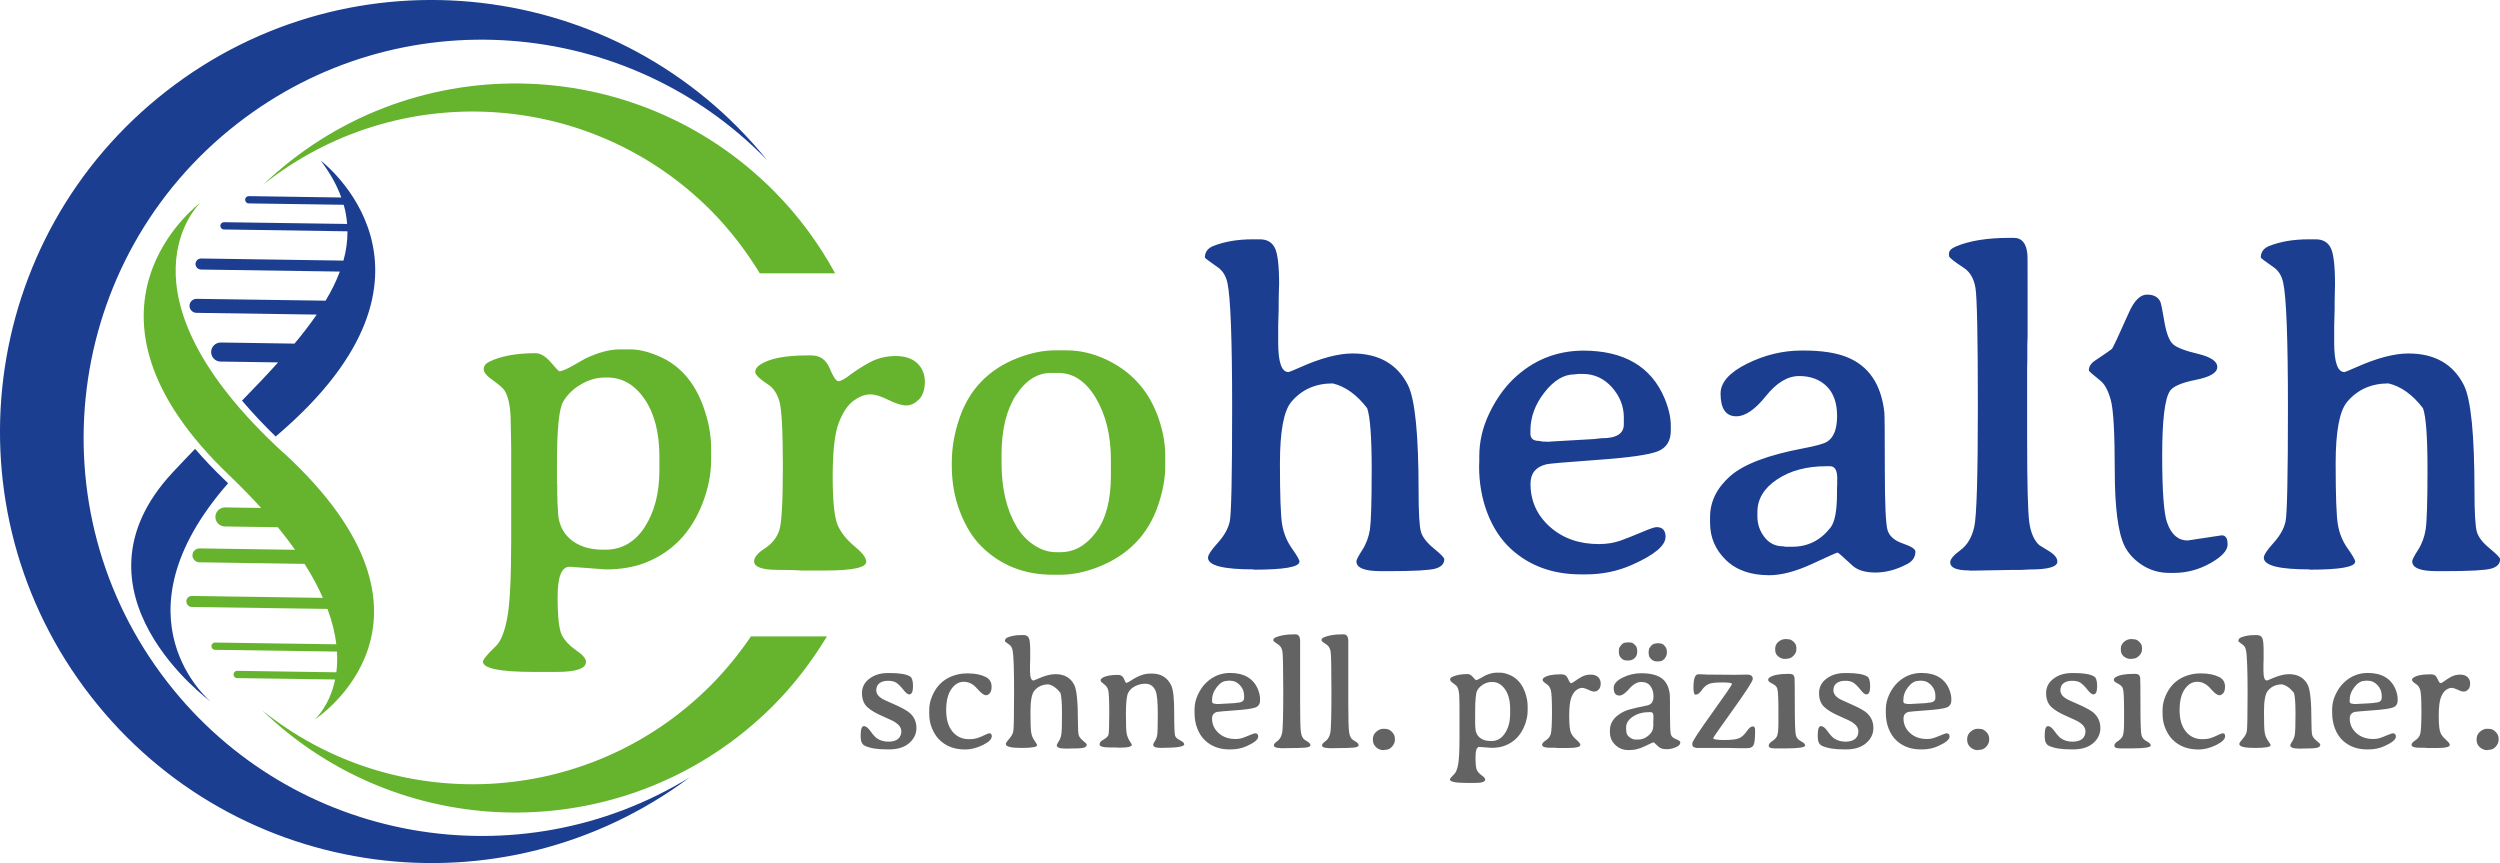
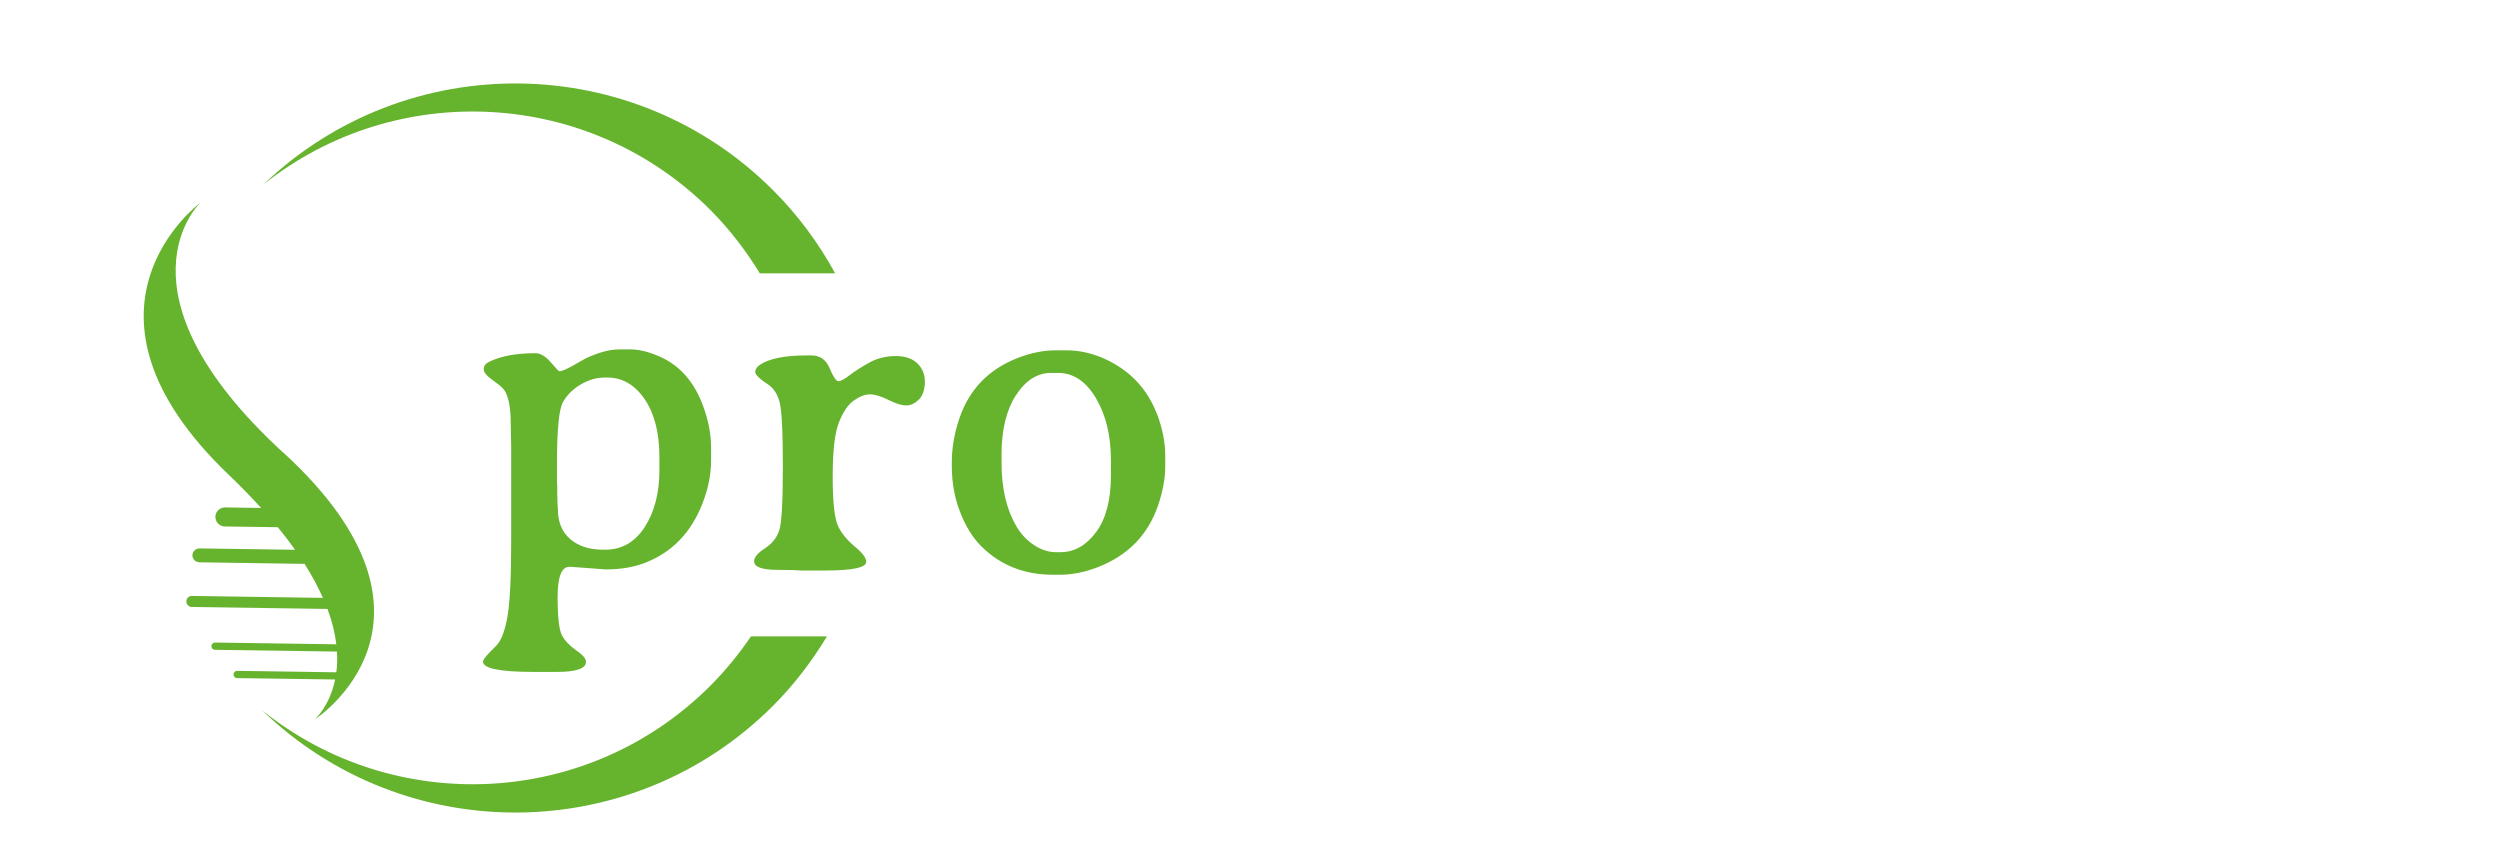
<svg xmlns="http://www.w3.org/2000/svg" id="Ebene_1" data-name="Ebene 1" viewBox="0 0 271.38 93.69">
  <defs>
    <style>
      .cls-1 {
        fill: none;
      }

      .cls-2 {
        fill: #1b3e91;
      }

      .cls-3 {
        fill: #66b32e;
      }

      .cls-4 {
        clip-path: url(#clippath);
      }

      .cls-5 {
        fill: #646363;
      }
    </style>
    <clipPath id="clippath">
      <rect class="cls-1" y="0" width="271.38" height="93.69" />
    </clipPath>
  </defs>
  <g class="cls-4">
    <path class="cls-3" d="M30.77,49.16c-19.14-17.57-9.04-27.14-9.04-27.14,0,0-15.7,11.58,3.15,29.57,1.29,1.23,2.43,2.41,3.47,3.55l-3.92-.06c-.57,0-1.04.45-1.05,1.02,0,.57.45,1.04,1.02,1.05l5.76.08c.69.84,1.31,1.66,1.87,2.45l-10.37-.15c-.42,0-.76.33-.77.74s.33.76.75.77l11.42.17c.83,1.31,1.49,2.54,1.99,3.69l-14.22-.21c-.33,0-.6.26-.6.59,0,.33.26.6.59.61l14.73.21c.52,1.4.82,2.68.96,3.84l-13.16-.19c-.22,0-.4.17-.4.39,0,.22.17.4.39.4l13.24.19c.05.82.02,1.57-.07,2.25l-10.76-.16c-.22,0-.4.17-.4.39,0,.22.17.4.39.4l10.64.15c-.6,2.91-2.2,4.33-2.2,4.33,0,0,16.5-10.67-3.4-28.94" />
-     <path class="cls-2" d="M29.93,47.38c.05-.04.1-.09.15-.13,20.8-17.73,4.73-29.82,4.73-29.82,1.04,1.37,1.77,2.7,2.24,4.01l-10.04-.15c-.22,0-.4.17-.4.39,0,.22.17.4.39.4l10.31.15c.2.7.32,1.39.37,2.08l-13.36-.19c-.22,0-.4.17-.4.39,0,.22.17.4.39.4l13.41.2c0,1.07-.14,2.12-.44,3.18l-15.45-.23c-.33,0-.6.26-.61.59,0,.33.26.6.59.61l15.08.22c-.39,1.05-.91,2.11-1.55,3.16l-14-.2c-.42,0-.76.33-.77.75,0,.42.33.76.75.77l13.06.19c-.72,1.04-1.52,2.09-2.41,3.15l-8-.12c-.57,0-1.04.45-1.05,1.02s.45,1.04,1.02,1.05l6.25.09c-1.22,1.35-2.54,2.74-3.92,4.15,1.09,1.28,2.3,2.58,3.65,3.89" />
-     <path class="cls-2" d="M21.17,48.73c-.82.85-1.64,1.71-2.45,2.58-12.09,13,4.14,24.84,4.14,24.84,0,0-10.95-9.01,1.9-23.69-.12-.12-.24-.23-.36-.35-1.18-1.13-2.25-2.26-3.22-3.38" />
    <path class="cls-3" d="M28.44,77.09c15.46,14.94,40.1,14.83,55.41-.41,2.34-2.33,4.28-4.9,5.92-7.6h-8.25c-1.3,1.91-2.78,3.73-4.47,5.42-13.32,13.26-34.3,14.11-48.61,2.59M90.66,29.68c-1.75-3.21-3.96-6.24-6.67-8.96-15.23-15.31-39.88-15.55-55.41-.68,14.36-11.45,35.34-10.5,48.6,2.82,2.08,2.1,3.82,4.4,5.3,6.81h8.18Z" />
-     <path class="cls-2" d="M9.87,75.6c15.69,20.18,44.61,24.01,65,8.78-18.52,11.38-43.04,7.24-56.69-10.32C3.53,55.22,6.92,28.06,25.77,13.41,43.33-.25,68.11,1.78,83.26,17.37,67.25-2.42,38.27-5.83,18.09,9.87-2.33,25.75-6.02,55.18,9.87,75.6" />
-     <path class="cls-2" d="M250.7,61.84c3.3,0,4.96-.29,4.96-.88,0-.18-.27-.65-.82-1.43-.55-.77-.9-1.64-1.06-2.59-.16-.95-.24-3.17-.24-6.64s.42-5.7,1.25-6.68c1.12-1.33,2.62-2,4.49-2,1.37.33,2.61,1.22,3.74,2.69.33.91.49,3.12.49,6.64s-.07,5.69-.2,6.52c-.13.83-.41,1.58-.83,2.23-.42.66-.63,1.07-.63,1.23,0,.72.89,1.07,2.66,1.07h.85c2.7,0,4.38-.09,5.04-.27.66-.18.99-.52.99-1.03,0-.16-.38-.55-1.13-1.17-.76-.62-1.22-1.22-1.39-1.79-.17-.58-.26-2.05-.26-4.41,0-6.12-.38-9.96-1.15-11.52-1.16-2.29-3.17-3.44-6.03-3.44-1.53,0-3.43.5-5.69,1.51-.75.33-1.16.5-1.24.51-.75,0-1.12-1.06-1.12-3.2v-1.81l.05-1.81c0-.6,0-1.2.02-1.81l.02-.9c0-2.05-.16-3.38-.48-3.98-.32-.6-.85-.9-1.6-.9h-.81c-1.61,0-3.02.24-4.22.71-.63.24-.95.67-.95,1.27,0,.05.47.41,1.42,1.07.52.36.86.92,1.02,1.68.34,1.58.51,6.1.51,13.55s-.09,11.57-.26,12.35c-.17.78-.61,1.56-1.31,2.33-.7.77-1.05,1.31-1.05,1.6,0,.85,1.65,1.27,4.96,1.27M235.25,56.76c-.36-1.01-.54-3.44-.54-7.3s.28-6.2.85-7.03c.33-.49,1.26-.89,2.81-1.2,1.55-.31,2.32-.77,2.32-1.39s-.7-1.09-2.1-1.43c-1.4-.33-2.3-.68-2.71-1.05-.41-.37-.72-1.19-.94-2.48-.22-1.29-.36-1.99-.43-2.12-.24-.52-.73-.78-1.45-.78s-1.37.63-1.94,1.9c-1.14,2.56-1.76,3.89-1.87,3.99-.11.11-.72.53-1.84,1.28-.44.29-.66.65-.66,1.07,0,.07.42.44,1.27,1.12.46.37.83,1.07,1.11,2.08.28,1.01.43,3.54.43,7.58s.35,6.79,1.05,8.24c.41.83,1.05,1.53,1.93,2.1.88.57,1.86.85,2.95.85h.49c1.38,0,2.7-.35,3.95-1.05,1.25-.7,1.88-1.38,1.88-2.04s-.21-.99-.63-.99l-3.71.56c-1.02,0-1.77-.64-2.22-1.93M213.79,61.94h.51l4-.07h1l1-.05c2.02,0,3.03-.28,3.03-.86,0-.39-.31-.77-.93-1.15-.62-.38-.96-.59-1.03-.63-.57-.52-.93-1.35-1.09-2.5-.15-1.15-.23-4.13-.23-8.95v-7.74l.02-1v-1.54l.03-1v-5.25c0-2.31,0-3.54-.03-3.69-.13-1.12-.61-1.69-1.44-1.69h-.49c-2.44,0-4.4.32-5.86.95-.47.21-.71.46-.71.73v.29c0,.16.54.59,1.61,1.29.67.44,1.09,1.16,1.26,2.17.17,1.01.26,5.3.26,12.87s-.13,11.93-.39,13.07c-.26,1.15-.76,1.99-1.5,2.53-.74.54-1.11.98-1.11,1.32,0,.59.69.88,2.08.88M188.49,45.19c.96,0,2.02-.73,3.19-2.18,1.16-1.46,2.37-2.19,3.62-2.19s2.25.38,3,1.12c.75.75,1.12,1.82,1.12,3.22s-.36,2.33-1.07,2.78c-.36.23-1.23.47-2.61.73-3.81.72-6.45,1.72-7.91,3-1.46,1.29-2.2,2.77-2.2,4.47v.61c0,1.58.57,2.92,1.71,4.03,1.14,1.11,2.71,1.66,4.71,1.66,1.33,0,2.89-.41,4.66-1.23,1.77-.82,2.69-1.23,2.76-1.23s.59.46,1.59,1.39c.55.52,1.4.78,2.53.78s2.28-.31,3.45-.93c.59-.31.88-.76.88-1.34,0-.28-.45-.57-1.36-.88-.9-.31-1.46-.79-1.66-1.44-.2-.65-.3-2.87-.3-6.65s-.02-5.83-.05-6.14c-.34-3.06-1.7-5.06-4.08-6.01-1.17-.47-2.73-.71-4.69-.71h-.2c-2.05,0-4.03.48-5.94,1.43-1.91.95-2.87,2.03-2.87,3.24,0,1.64.57,2.47,1.71,2.47M199.43,51.95v.59l-.02.59v.44c0,1.87-.24,3.11-.71,3.71-1.08,1.38-2.46,2.07-4.15,2.07h-.73l-.29-.05c-.81,0-1.48-.33-1.99-.99s-.77-1.4-.77-2.23v-.49c0-1.42.71-2.6,2.14-3.55,1.42-.95,3.2-1.43,5.34-1.43h.41c.52,0,.78.45.78,1.34M167.79,50.41c.29-.08,2.17-.24,5.62-.49,3.45-.24,5.64-.56,6.57-.94.93-.38,1.39-1.13,1.39-2.26v-.49c0-.91-.23-1.91-.68-3-1.46-3.45-4.41-5.17-8.84-5.17-2.93.02-5.46,1.05-7.59,3.1-1.01.98-1.88,2.22-2.61,3.74-.72,1.51-1.07,3.05-1.07,4.61v.56l-.02.56c0,1.81.3,3.5.9,5.07.6,1.57,1.45,2.86,2.54,3.87,2.02,1.86,4.56,2.78,7.62,2.78h.54c1.79,0,3.47-.35,5.03-1.05,2.41-1.07,3.61-2.08,3.61-3.03,0-.7-.33-1.05-.98-1.05-.21,0-.74.18-1.58.54-.84.36-1.61.66-2.32.92-.71.25-1.49.38-2.36.38-2.15,0-3.92-.63-5.32-1.88-1.4-1.25-2.1-2.81-2.1-4.66,0-1.12.55-1.82,1.66-2.1M173.92,47.56l-.88.1-4.71.27-.17.02h-.15l-.56-.02s-.15-.02-.39-.07c-.62,0-.93-.26-.93-.78v-.32c0-1.48.51-2.87,1.53-4.17,1.02-1.3,2.1-1.95,3.23-1.95.08,0,.24-.02.46-.05h.46c1.25,0,2.31.49,3.17,1.45.86.97,1.29,2.06,1.29,3.26v.76c0,1.01-.79,1.51-2.37,1.51M136.1,61.84c3.3,0,4.96-.29,4.96-.88,0-.18-.27-.65-.82-1.43-.54-.77-.9-1.64-1.06-2.59-.16-.95-.24-3.17-.24-6.64s.41-5.7,1.24-6.68c1.12-1.33,2.62-2,4.49-2,1.37.33,2.61,1.22,3.74,2.69.32.91.49,3.12.49,6.64s-.07,5.69-.19,6.52c-.13.83-.41,1.58-.83,2.23-.42.66-.64,1.07-.64,1.23,0,.72.89,1.07,2.66,1.07h.85c2.7,0,4.38-.09,5.04-.27.66-.18.99-.52.99-1.03,0-.16-.38-.55-1.14-1.17-.76-.62-1.22-1.22-1.39-1.79-.17-.58-.26-2.05-.26-4.41,0-6.12-.38-9.96-1.15-11.52-1.16-2.29-3.17-3.44-6.03-3.44-1.53,0-3.43.5-5.69,1.51-.75.33-1.16.5-1.25.51-.75,0-1.12-1.06-1.12-3.2v-1.81l.05-1.81c0-.6,0-1.2.02-1.81l.03-.9c0-2.05-.16-3.38-.48-3.98-.32-.6-.85-.9-1.6-.9h-.81c-1.61,0-3.02.24-4.22.71-.63.24-.95.67-.95,1.27,0,.05.47.41,1.42,1.07.52.36.86.92,1.03,1.68.34,1.58.51,6.1.51,13.55s-.09,11.57-.26,12.35c-.17.78-.61,1.56-1.31,2.33-.7.77-1.05,1.31-1.05,1.6,0,.85,1.65,1.27,4.96,1.27" />
    <path class="cls-3" d="M125.58,44.92c-1.04-2.7-2.89-4.67-5.54-5.91-1.4-.65-2.82-.98-4.27-.98h-1.22c-1.3,0-2.66.28-4.08.83-3.14,1.22-5.25,3.4-6.32,6.54-.55,1.61-.83,3.21-.83,4.78v.42c0,1.74.29,3.39.88,4.93s1.35,2.79,2.29,3.74c2.08,2.08,4.68,3.12,7.79,3.12h.81c1.32,0,2.68-.28,4.1-.83,3.25-1.27,5.43-3.5,6.52-6.69.52-1.53.78-2.94.78-4.22v-1.22c0-1.42-.3-2.92-.9-4.52M110.29,42.9c1.04-1.61,2.31-2.42,3.81-2.42h.76c1.66,0,3.03.92,4.11,2.75,1.08,1.83,1.62,4.06,1.62,6.68v1.73c0,2.65-.54,4.7-1.62,6.14-1.08,1.44-2.36,2.16-3.85,2.16h-.49c-.8,0-1.59-.25-2.37-.76-.78-.51-1.42-1.19-1.93-2.05-1.07-1.82-1.61-4.12-1.61-6.88v-.9c0-2.69.52-4.83,1.56-6.45M92.8,59.33c-.82-.67-1.43-1.4-1.82-2.21-.39-.81-.59-2.6-.59-5.37s.22-4.74.67-5.88c.45-1.15.99-1.94,1.62-2.39.64-.45,1.22-.67,1.76-.67s1.2.2,2,.6c.8.4,1.44.6,1.93.6s.94-.21,1.37-.63c.42-.42.64-1.06.66-1.9,0-.83-.27-1.51-.82-2.04-.55-.53-1.33-.79-2.36-.79s-1.96.23-2.8.68c-.84.46-1.55.91-2.15,1.37s-1.01.68-1.26.68-.56-.47-.95-1.4c-.39-.94-1.05-1.4-1.98-1.4h-.46c-2.41,0-4.12.34-5.13,1.02-.34.23-.51.49-.51.78s.48.76,1.44,1.39c.54.36.93.95,1.18,1.78.25.83.38,3.18.38,7.06s-.13,6.21-.4,6.99c-.27.79-.79,1.43-1.56,1.93-.77.5-1.16.96-1.16,1.4,0,.62.86.93,2.59.93l1.54.02,1.03.05h2.59c2.94,0,4.42-.32,4.42-.95,0-.42-.41-.97-1.23-1.64M61.83,61.52l3.91.29c1.64,0,3.08-.24,4.32-.73,2.91-1.14,4.98-3.29,6.2-6.44.62-1.6.93-3.15.93-4.66v-1.37c0-1.47-.29-2.97-.86-4.52-.96-2.64-2.55-4.44-4.76-5.4-1.16-.5-2.19-.76-3.1-.76h-1.27c-1.03,0-2.24.33-3.64.98-.05.03-.47.27-1.26.72-.79.45-1.32.67-1.58.67-.07,0-.38-.32-.94-.98-.56-.65-1.11-.98-1.65-.98-2.08,0-3.76.31-5.03.93-.39.19-.59.46-.59.81s.34.75,1.03,1.23c.68.48,1.11.86,1.27,1.14.42.73.63,1.9.63,3.49l.05,2.61v10.13c0,4.15-.15,6.97-.44,8.46-.29,1.49-.69,2.48-1.2,2.97-.94.91-1.42,1.48-1.42,1.71,0,.75,1.86,1.12,5.57,1.12h2.44c2.12,0,3.17-.37,3.17-1.1,0-.34-.35-.76-1.06-1.24-.71-.49-1.22-1.03-1.54-1.62-.32-.59-.48-1.99-.48-4.17s.42-3.28,1.27-3.28M70,57.2c-1.07,1.64-2.49,2.47-4.29,2.47h-.24c-1.5,0-2.69-.39-3.58-1.16-.89-.77-1.33-1.85-1.33-3.24,0-.16-.02-.42-.05-.78v-.51l-.02-.24v-1.03l-.03-.27v-2.07c0-3.74.22-6,.67-6.76.45-.76,1.09-1.4,1.94-1.89.85-.5,1.72-.74,2.61-.74h.24c1.63,0,2.98.78,4.05,2.34,1.07,1.56,1.61,3.65,1.61,6.28v1.44c0,2.47-.53,4.53-1.6,6.18" />
-     <path class="cls-5" d="M270.04,81.41l.19-.02c.26,0,.49-.12.7-.35.2-.24.3-.48.3-.74v-.12c0-.28-.11-.52-.32-.73-.21-.21-.41-.32-.61-.32-.04,0-.1,0-.18-.02h-.15c-.26,0-.51.1-.76.32-.25.21-.37.48-.37.8v.08c0,.33.12.6.36.81.24.21.5.31.79.31h.04ZM265.55,80.33c-.28-.23-.49-.48-.62-.76-.13-.27-.2-.89-.2-1.84s.08-1.62.23-2.01c.15-.39.34-.67.55-.82.22-.15.42-.23.6-.23s.41.07.68.2c.27.14.49.2.66.2s.32-.07.47-.22c.14-.14.22-.36.22-.65,0-.28-.09-.52-.28-.7-.19-.18-.46-.27-.81-.27s-.67.08-.96.23c-.29.16-.53.31-.74.47s-.35.23-.43.23-.19-.16-.33-.48c-.13-.32-.36-.48-.68-.48h-.16c-.82,0-1.41.12-1.75.35-.12.08-.17.17-.17.27s.16.26.49.48c.18.12.32.33.4.61.09.28.13,1.09.13,2.41s-.05,2.12-.14,2.39c-.09.27-.27.49-.53.66-.26.17-.4.33-.4.48,0,.21.29.32.88.32h.53s.35.03.35.03h.88c1.01,0,1.51-.11,1.51-.33,0-.14-.14-.33-.42-.56M255.62,77.28c.1-.03.74-.08,1.92-.17,1.18-.08,1.93-.19,2.25-.32.32-.13.48-.39.48-.77v-.17c0-.31-.08-.65-.23-1.03-.5-1.18-1.51-1.77-3.02-1.77-1,0-1.87.36-2.6,1.06-.35.33-.64.76-.89,1.28-.24.52-.37,1.04-.37,1.58v.38c0,.62.1,1.2.3,1.73.21.54.5.98.87,1.32.69.63,1.56.95,2.61.95h.18c.61,0,1.19-.12,1.72-.36.82-.37,1.24-.71,1.24-1.03,0-.24-.11-.36-.33-.36-.07,0-.25.06-.54.18-.29.12-.55.23-.79.31-.24.09-.51.13-.81.13-.73,0-1.34-.21-1.82-.64-.48-.43-.72-.96-.72-1.59,0-.38.19-.62.57-.72M257.72,76.3l-.3.03-1.61.09h-.06s-.05,0-.05,0h-.19s-.05-.02-.13-.03c-.21,0-.32-.09-.32-.27v-.11c0-.51.17-.98.52-1.43.35-.44.72-.67,1.11-.67.03,0,.08,0,.16-.02h.16c.43,0,.79.17,1.09.5.29.33.44.7.44,1.11v.26c0,.34-.27.52-.81.52M244.79,81.19c1.13,0,1.69-.1,1.69-.3,0-.06-.09-.22-.28-.49-.19-.26-.31-.56-.36-.88-.06-.33-.08-1.08-.08-2.27s.14-1.95.43-2.28c.38-.46.9-.68,1.54-.68.47.11.89.42,1.28.92.11.31.17,1.07.17,2.27s-.02,1.94-.07,2.23c-.04.28-.14.54-.28.76-.15.23-.22.37-.22.42,0,.24.3.37.91.37h.29c.92,0,1.5-.03,1.72-.09.23-.06.34-.18.34-.35,0-.06-.13-.19-.39-.4-.26-.21-.42-.42-.48-.61-.06-.2-.09-.7-.09-1.51,0-2.09-.13-3.41-.39-3.94-.4-.79-1.08-1.18-2.06-1.18-.52,0-1.17.17-1.95.52-.26.11-.4.17-.43.17-.26,0-.38-.36-.38-1.09v-.62l.02-.62c0-.2,0-.41,0-.62v-.31c0-.7-.05-1.16-.15-1.36-.11-.21-.29-.31-.55-.31h-.28c-.55,0-1.03.08-1.44.24-.22.08-.33.23-.33.43,0,.02.16.14.48.37.18.12.3.32.35.58.12.54.18,2.08.18,4.63s-.03,3.96-.09,4.22c-.06.27-.21.53-.45.8s-.36.45-.36.55c0,.29.57.43,1.7.43M241.33,75.26c.13-.15.2-.39.2-.71,0-.5-.21-.85-.64-1.06-.52-.26-1.16-.39-1.91-.39h-.19c-.55,0-1.09.11-1.64.33-.95.39-1.64,1.09-2.07,2.1-.22.52-.33,1.02-.33,1.5v.48c0,.55.1,1.07.3,1.55.2.48.45.88.74,1.18.72.75,1.68,1.12,2.87,1.12.61,0,1.24-.16,1.9-.48.65-.32.98-.64.98-.96,0-.21-.08-.32-.24-.32-.1,0-.26.06-.49.17-.23.12-.48.22-.75.32-.27.1-.6.15-1.01.15-.73,0-1.32-.28-1.77-.83-.45-.55-.68-1.32-.68-2.31s.18-1.75.55-2.28c.37-.54.82-.81,1.36-.81s1.02.24,1.44.73c.41.48.74.73.97.73.14,0,.28-.07.41-.22M230.44,74.75c.09.22.13.99.13,2.31v.26s0,.26,0,.26v.39s0,.26,0,.26v.27c0,.76-.06,1.24-.17,1.44-.1.19-.27.36-.51.52-.25.15-.37.32-.37.48,0,.2.2.3.61.3h1.27c1.38,0,2.07-.11,2.07-.32,0-.15-.15-.3-.44-.45-.29-.15-.48-.36-.56-.64-.08-.27-.12-1.35-.12-3.22s-.01-2.89-.03-3.04c-.04-.28-.21-.42-.51-.42h-.24c-.88,0-1.52.12-1.93.37-.12.07-.18.17-.18.29s.14.25.43.39c.29.14.48.32.56.54M232.53,70.31l-.02-.07c0-.19-.09-.38-.28-.56-.19-.19-.37-.28-.54-.28l-.28-.03h-.04c-.3,0-.57.1-.8.3-.23.2-.35.44-.35.73v.15c0,.29.11.53.33.71.22.18.47.27.75.27l.18-.02s.06,0,.11-.02c.21,0,.41-.1.62-.31.21-.21.31-.44.31-.68v-.18ZM227.37,77.46c-.31-.29-.87-.61-1.69-.97-.82-.36-1.28-.57-1.39-.64-.42-.27-.63-.57-.63-.91s.11-.59.34-.77c.23-.18.54-.27.93-.27s.7.07.92.22c.22.15.47.4.74.74.27.35.48.52.64.52.28,0,.42-.29.42-.88s-.11-.94-.33-1.07c-.42-.25-1.14-.37-2.18-.37h-.22c-.79,0-1.46.2-2,.61-.54.4-.81.93-.81,1.57s.19,1.15.56,1.5c.37.35.94.69,1.69,1.01.75.32,1.23.56,1.44.71.39.28.58.59.58.93s-.11.6-.34.81c-.23.2-.58.31-1.07.31s-.9-.12-1.26-.37c-.18-.13-.41-.38-.68-.76-.27-.38-.51-.56-.71-.56-.24,0-.36.32-.36.96v.21c0,.5.15.82.46.97.55.26,1.35.39,2.4.39h.23c.92,0,1.65-.23,2.17-.68.52-.45.78-1,.78-1.64s-.22-1.16-.66-1.58M214.74,81.41l.19-.02c.26,0,.49-.12.7-.35.2-.24.3-.48.3-.74v-.12c0-.28-.11-.52-.32-.73-.21-.21-.41-.32-.61-.32-.04,0-.1,0-.18-.02h-.15c-.26,0-.51.1-.76.32-.25.21-.37.48-.37.8v.08c0,.33.12.6.36.81.24.21.5.31.79.31h.04ZM207.17,77.28c.1-.03.74-.08,1.92-.17,1.18-.08,1.93-.19,2.25-.32.32-.13.48-.39.48-.77v-.17c0-.31-.08-.65-.23-1.03-.5-1.18-1.51-1.77-3.02-1.77-1,0-1.87.36-2.6,1.06-.35.33-.64.76-.89,1.28-.24.52-.37,1.04-.37,1.58v.38c0,.62.09,1.2.3,1.73.21.54.5.98.87,1.32.69.63,1.56.95,2.61.95h.18c.61,0,1.19-.12,1.72-.36.82-.37,1.24-.71,1.24-1.03,0-.24-.11-.36-.33-.36-.07,0-.25.06-.54.18-.29.12-.55.23-.79.31-.24.09-.51.13-.8.13-.74,0-1.34-.21-1.82-.64-.48-.43-.72-.96-.72-1.59,0-.38.19-.62.57-.72M209.27,76.3l-.3.03-1.61.09h-.06s-.05,0-.05,0h-.19s-.05-.02-.13-.03c-.21,0-.32-.09-.32-.27v-.11c0-.51.17-.98.52-1.43.35-.44.72-.67,1.11-.67.03,0,.08,0,.16-.02h.16c.43,0,.79.17,1.09.5.29.33.44.7.44,1.11v.26c0,.34-.27.52-.81.52M202.73,77.46c-.31-.29-.87-.61-1.69-.97-.82-.36-1.28-.57-1.39-.64-.42-.27-.63-.57-.63-.91s.11-.59.34-.77c.23-.18.54-.27.93-.27s.7.07.92.22c.22.15.47.4.74.74.27.35.48.52.64.52.28,0,.42-.29.42-.88s-.11-.94-.33-1.07c-.42-.25-1.14-.37-2.18-.37h-.23c-.79,0-1.46.2-2,.61-.54.4-.81.93-.81,1.57s.19,1.15.56,1.5c.37.35.94.69,1.69,1.01.75.32,1.23.56,1.44.71.39.28.58.59.58.93s-.11.6-.34.81c-.23.2-.58.31-1.06.31s-.9-.12-1.26-.37c-.18-.13-.41-.38-.68-.76-.27-.38-.51-.56-.71-.56-.24,0-.36.32-.36.96v.21c0,.5.15.82.46.97.55.26,1.35.39,2.4.39h.22c.92,0,1.65-.23,2.17-.68.52-.45.79-1,.79-1.64s-.22-1.16-.66-1.58M192.92,74.75c.09.22.13.99.13,2.31v.26s0,.26,0,.26v.39s0,.26,0,.26v.27c0,.76-.06,1.24-.17,1.44-.09.19-.27.36-.51.52-.25.15-.37.32-.37.48,0,.2.2.3.61.3h1.27c1.38,0,2.07-.11,2.07-.32,0-.15-.15-.3-.44-.45-.29-.15-.48-.36-.56-.64-.08-.27-.12-1.35-.12-3.22s-.01-2.89-.03-3.04c-.04-.28-.21-.42-.51-.42h-.24c-.88,0-1.52.12-1.93.37-.12.07-.18.17-.18.29s.14.25.43.39c.29.14.48.32.56.54M195.01,70.31l-.02-.07c0-.19-.09-.38-.28-.56-.19-.19-.37-.28-.54-.28l-.28-.03h-.04c-.3,0-.57.1-.8.3-.23.2-.35.44-.35.73v.15c0,.29.11.53.33.71.22.18.47.27.75.27l.18-.02s.06,0,.11-.02c.21,0,.41-.1.62-.31.21-.21.31-.44.31-.68v-.18ZM184.09,81.19s.18,0,.46,0h.47s1.86,0,1.86,0h.69s1.39.03,1.39.03h.23s.45,0,.45,0c.36,0,.6-.11.71-.33.11-.22.17-.7.17-1.44v-.22c0-.25-.08-.38-.24-.38-.2,0-.42.17-.65.51-.24.34-.49.59-.77.74-.28.15-.83.23-1.65.23s-1.24-.07-1.24-.21c0-.06.72-1.08,2.15-3.08,1.43-2,2.15-3.11,2.15-3.34,0-.31-.2-.47-.61-.47l-1.4.02-2.57-.02c-.16,0-.39,0-.69-.02l-.44-.02h-.2c-.35,0-.53.48-.53,1.45,0,.51.08.77.23.77.22,0,.44-.16.67-.49.23-.33.48-.55.76-.67.28-.12.77-.17,1.47-.17s1.05.05,1.05.16-.72,1.16-2.15,3.15c-1.43,1.99-2.15,3.09-2.15,3.28v.18c0,.17.12.27.38.32M175.76,75.51c.31,0,.68-.25,1.1-.74.42-.49.85-.74,1.3-.74s.78.15,1,.45c.22.3.33.67.33,1.1s-.12.73-.38.88c-.13.08-.41.16-.82.23-.41.08-.86.18-1.34.31-.48.12-.92.33-1.31.63-.58.44-.88.99-.88,1.64v.21c0,.55.19,1.01.58,1.38.39.38.86.56,1.42.56h.2c.49,0,1.03-.14,1.6-.42.57-.28.89-.42.96-.42,0,0,.18.16.52.48.19.18.48.27.88.27s.79-.1,1.18-.31c.2-.11.3-.26.3-.46,0-.09-.15-.2-.46-.32-.31-.12-.49-.28-.56-.5-.07-.22-.1-.97-.1-2.26s0-1.99-.02-2.1c-.05-.49-.19-.92-.42-1.27-.45-.69-1.34-1.03-2.68-1.03-.71,0-1.39.16-2.03.48-.64.32-.96.69-.96,1.11,0,.56.2.83.59.83M180.69,70.09c-.16-.16-.31-.24-.44-.24l-.23-.03h-.1l-.12.02s-.06,0-.09.02c-.18,0-.35.09-.5.27-.15.18-.22.3-.22.38s0,.14-.03.21v.19l.03.16c0,.16.08.32.25.48.16.16.37.25.61.25h.19c.27,0,.49-.1.65-.3.16-.2.25-.4.25-.61v-.17c0-.24-.08-.45-.24-.61M175.73,70.6v.26l.02.07c0,.18.08.35.24.51.16.16.31.24.46.24l.22.02h.07c.29,0,.53-.09.71-.27.18-.18.27-.39.27-.63v-.2c0-.23-.08-.44-.25-.6-.17-.17-.31-.25-.42-.25s-.2,0-.27-.02h-.07l-.19.02c-.21,0-.39.09-.54.28-.16.19-.23.32-.23.39s0,.13-.02.18M179.47,78.15v.15s0,.2,0,.2v.1s0,.1,0,.1v.1s-.01.08-.02.15c0,.3-.17.6-.5.89-.33.29-.71.44-1.14.44h-.26c-.22,0-.45-.09-.67-.26-.23-.18-.34-.39-.34-.64,0-.03,0-.08-.02-.16v-.27c0-.44.24-.83.73-1.16.49-.33,1.1-.49,1.83-.49h.05s.05,0,.05,0c.2,0,.3.14.3.41v.44ZM171.16,80.33c-.28-.23-.49-.48-.62-.76-.13-.27-.2-.89-.2-1.84s.08-1.62.23-2.01c.15-.39.34-.67.56-.82s.42-.23.6-.23.41.07.68.2c.27.14.49.2.66.2s.32-.07.47-.22c.14-.14.22-.36.22-.65,0-.28-.09-.52-.28-.7-.19-.18-.45-.27-.81-.27s-.67.08-.96.23c-.29.16-.53.31-.74.47s-.35.23-.43.23-.19-.16-.33-.48c-.13-.32-.36-.48-.68-.48h-.16c-.82,0-1.41.12-1.75.35-.12.08-.17.17-.17.27s.16.26.49.48c.18.12.32.33.4.61.09.28.13,1.09.13,2.41s-.05,2.12-.14,2.39c-.09.27-.27.49-.53.66-.26.17-.4.33-.4.48,0,.21.29.32.88.32h.53s.35.03.35.03h.88c1.01,0,1.51-.11,1.51-.33,0-.14-.14-.33-.42-.56M160.57,81.08l1.34.1c.56,0,1.05-.08,1.48-.25,1-.39,1.7-1.12,2.12-2.2.21-.55.32-1.08.32-1.59v-.47c0-.5-.1-1.01-.29-1.54-.33-.9-.87-1.52-1.63-1.85-.39-.17-.75-.26-1.06-.26h-.43c-.35,0-.77.11-1.24.33-.02.01-.16.09-.43.25-.27.15-.45.23-.54.23-.02,0-.13-.11-.32-.33-.19-.22-.38-.33-.56-.33-.71,0-1.29.11-1.72.32-.13.07-.2.16-.2.27s.12.26.35.42c.23.16.38.29.43.39.14.25.22.65.22,1.19l.02.89v3.47c0,1.42-.05,2.38-.15,2.89-.1.51-.24.85-.41,1.01-.32.31-.48.51-.48.59,0,.26.63.38,1.9.38h.84c.72,0,1.09-.12,1.09-.38,0-.12-.12-.26-.36-.43-.24-.17-.42-.35-.53-.56-.11-.2-.16-.68-.16-1.43s.14-1.12.43-1.12M163.36,79.6c-.36.56-.85.84-1.46.84h-.08c-.51,0-.92-.13-1.22-.4-.3-.26-.45-.63-.45-1.11,0-.06,0-.14-.02-.27v-.26s0-.35,0-.35v-.09s0-.71,0-.71c0-1.28.08-2.05.23-2.31.15-.26.37-.48.66-.65.29-.17.59-.26.89-.26h.08c.56,0,1.02.27,1.39.8.37.53.55,1.25.55,2.14v.49c0,.85-.18,1.55-.55,2.11M150.23,81.41l.19-.02c.26,0,.49-.12.7-.35.2-.24.3-.48.3-.74v-.12c0-.28-.11-.52-.32-.73-.21-.21-.42-.32-.61-.32-.04,0-.1,0-.18-.02h-.15c-.26,0-.51.1-.76.32-.25.21-.37.48-.37.8v.08c0,.33.12.6.36.81.24.21.5.31.79.31h.04ZM144.23,81.22h.17l1.37-.02h.34l.34-.02c.69,0,1.03-.1,1.03-.29,0-.13-.1-.26-.32-.39-.21-.13-.33-.2-.35-.22-.2-.18-.32-.46-.37-.86-.05-.39-.08-1.41-.08-3.06v-2.99s0-.53,0-.53v-.34s0-1.8,0-1.8c0-.79,0-1.21,0-1.26-.04-.38-.21-.58-.49-.58h-.17c-.83,0-1.5.11-2,.33-.16.07-.24.16-.24.25v.1c0,.06.18.2.55.44.23.15.37.4.43.74.06.34.09,1.81.09,4.4s-.04,4.08-.13,4.47c-.09.39-.26.68-.51.86s-.38.33-.38.45c0,.2.24.3.71.3M138.98,81.22h.18l1.37-.02h.34l.34-.02c.69,0,1.04-.1,1.04-.29,0-.13-.11-.26-.32-.39-.21-.13-.33-.2-.35-.22-.2-.18-.32-.46-.37-.86-.05-.39-.08-1.41-.08-3.06v-2.99s0-.53,0-.53v-.34s0-1.8,0-1.8c0-.79,0-1.21,0-1.26-.04-.38-.21-.58-.49-.58h-.17c-.83,0-1.5.11-2,.33-.16.07-.24.16-.24.25v.1c0,.06.18.2.55.44.23.15.37.4.43.74.06.34.09,1.81.09,4.4s-.04,4.08-.13,4.47c-.09.39-.26.68-.51.86-.25.18-.38.33-.38.45,0,.2.24.3.71.3M132.13,77.28c.1-.03.74-.08,1.92-.17,1.18-.08,1.93-.19,2.25-.32.32-.13.48-.39.48-.77v-.17c0-.31-.08-.65-.23-1.03-.5-1.18-1.51-1.77-3.02-1.77-1,0-1.87.36-2.6,1.06-.35.33-.64.76-.89,1.28-.24.52-.37,1.04-.37,1.58v.38c0,.62.09,1.2.3,1.73.21.54.5.98.87,1.32.69.63,1.56.95,2.6.95h.18c.61,0,1.19-.12,1.72-.36.82-.37,1.24-.71,1.24-1.03,0-.24-.11-.36-.33-.36-.07,0-.25.06-.54.18-.29.12-.55.23-.79.31-.24.09-.51.13-.81.13-.74,0-1.34-.21-1.82-.64-.48-.43-.72-.96-.72-1.59,0-.38.19-.62.57-.72M134.23,76.3l-.3.03-1.61.09h-.06s-.05,0-.05,0h-.19s-.05-.02-.13-.03c-.21,0-.32-.09-.32-.27v-.11c0-.51.17-.98.52-1.43s.72-.67,1.11-.67c.03,0,.08,0,.16-.02h.16c.43,0,.79.17,1.09.5s.44.7.44,1.11v.26c0,.34-.27.52-.81.52M121.05,81.14l.51.02c.87,0,1.31-.11,1.31-.33l-.31-.5c-.09-.16-.18-.36-.24-.61-.07-.25-.1-.99-.1-2.2s.08-1.98.24-2.3c.16-.32.42-.57.77-.74.35-.18.72-.26,1.1-.26.52,0,.89.26,1.11.77.16.37.24,1.21.24,2.52s-.02,2.08-.07,2.31c-.04.23-.13.45-.25.64-.12.19-.18.31-.18.36,0,.24.25.36.75.36h.25c1.58,0,2.37-.13,2.37-.38,0-.15-.15-.29-.45-.44-.3-.15-.48-.31-.54-.49-.06-.18-.1-1.01-.1-2.51s-.1-2.46-.3-2.91c-.2-.44-.48-.78-.84-1-.36-.22-.77-.33-1.22-.33h-.28c-.62,0-1.32.26-2.09.78-.22.15-.39.22-.49.23-.03,0-.08-.09-.16-.28-.08-.19-.14-.31-.19-.36-.13-.16-.31-.23-.53-.23-.76,0-1.32.1-1.67.31-.15.09-.22.18-.22.28s.11.23.34.39c.23.16.39.37.47.61.09.25.13,1.09.13,2.53s-.03,2.24-.09,2.41c-.06.17-.28.36-.65.57-.21.12-.31.27-.31.45,0,.22.39.33,1.18.33h.52ZM110.89,81.19c1.13,0,1.69-.1,1.69-.3,0-.06-.09-.22-.28-.49-.19-.26-.31-.56-.36-.88-.06-.33-.08-1.08-.08-2.27s.14-1.95.43-2.28c.38-.46.9-.68,1.54-.68.47.11.89.42,1.28.92.11.31.17,1.07.17,2.27s-.02,1.94-.07,2.23c-.04.28-.14.54-.28.76-.14.23-.22.37-.22.42,0,.24.3.37.91.37h.29c.92,0,1.5-.03,1.72-.09.22-.06.34-.18.34-.35,0-.06-.13-.19-.39-.4-.26-.21-.42-.42-.48-.61-.06-.2-.09-.7-.09-1.51,0-2.09-.13-3.41-.39-3.94-.4-.79-1.08-1.18-2.06-1.18-.52,0-1.17.17-1.94.52-.26.11-.4.17-.43.17-.26,0-.38-.36-.38-1.09v-.62l.02-.62c0-.2,0-.41,0-.62v-.31c0-.7-.05-1.16-.15-1.36-.11-.21-.29-.31-.55-.31h-.28c-.55,0-1.03.08-1.44.24-.22.08-.33.23-.33.43,0,.02.16.14.48.37.18.12.29.32.35.58.12.54.17,2.08.17,4.63s-.03,3.96-.09,4.22c-.06.27-.21.53-.45.8s-.36.45-.36.55c0,.29.57.43,1.69.43M107.44,75.26c.13-.15.2-.39.2-.71,0-.5-.21-.85-.63-1.06-.52-.26-1.16-.39-1.91-.39h-.19c-.55,0-1.09.11-1.64.33-.95.39-1.64,1.09-2.07,2.1-.22.52-.33,1.02-.33,1.5v.48c0,.55.1,1.07.3,1.55.2.48.45.88.74,1.18.72.75,1.68,1.12,2.87,1.12.61,0,1.24-.16,1.9-.48.65-.32.98-.64.98-.96,0-.21-.08-.32-.24-.32-.1,0-.26.06-.49.17-.23.12-.48.22-.75.32-.27.1-.61.15-1.01.15-.73,0-1.32-.28-1.78-.83-.45-.55-.68-1.32-.68-2.31s.18-1.75.55-2.28c.37-.54.82-.81,1.36-.81s1.02.24,1.44.73c.42.48.74.73.97.73.14,0,.28-.07.41-.22M98.83,77.46c-.31-.29-.87-.61-1.69-.97-.82-.36-1.28-.57-1.39-.64-.42-.27-.63-.57-.63-.91s.11-.59.34-.77c.23-.18.54-.27.93-.27s.7.07.92.22c.22.15.47.4.74.74.27.35.48.52.64.52.28,0,.42-.29.42-.88s-.11-.94-.32-1.07c-.42-.25-1.14-.37-2.18-.37h-.23c-.79,0-1.46.2-2,.61-.54.4-.81.93-.81,1.57s.19,1.15.56,1.5c.37.35.94.69,1.69,1.01.75.32,1.23.56,1.44.71.39.28.58.59.58.93s-.11.6-.34.81c-.23.2-.58.31-1.06.31s-.9-.12-1.26-.37c-.18-.13-.41-.38-.68-.76-.27-.38-.51-.56-.71-.56-.24,0-.36.32-.36.96v.21c0,.5.15.82.46.97.55.26,1.35.39,2.4.39h.23c.92,0,1.65-.23,2.17-.68.52-.45.79-1,.79-1.64s-.22-1.16-.66-1.58" />
  </g>
</svg>